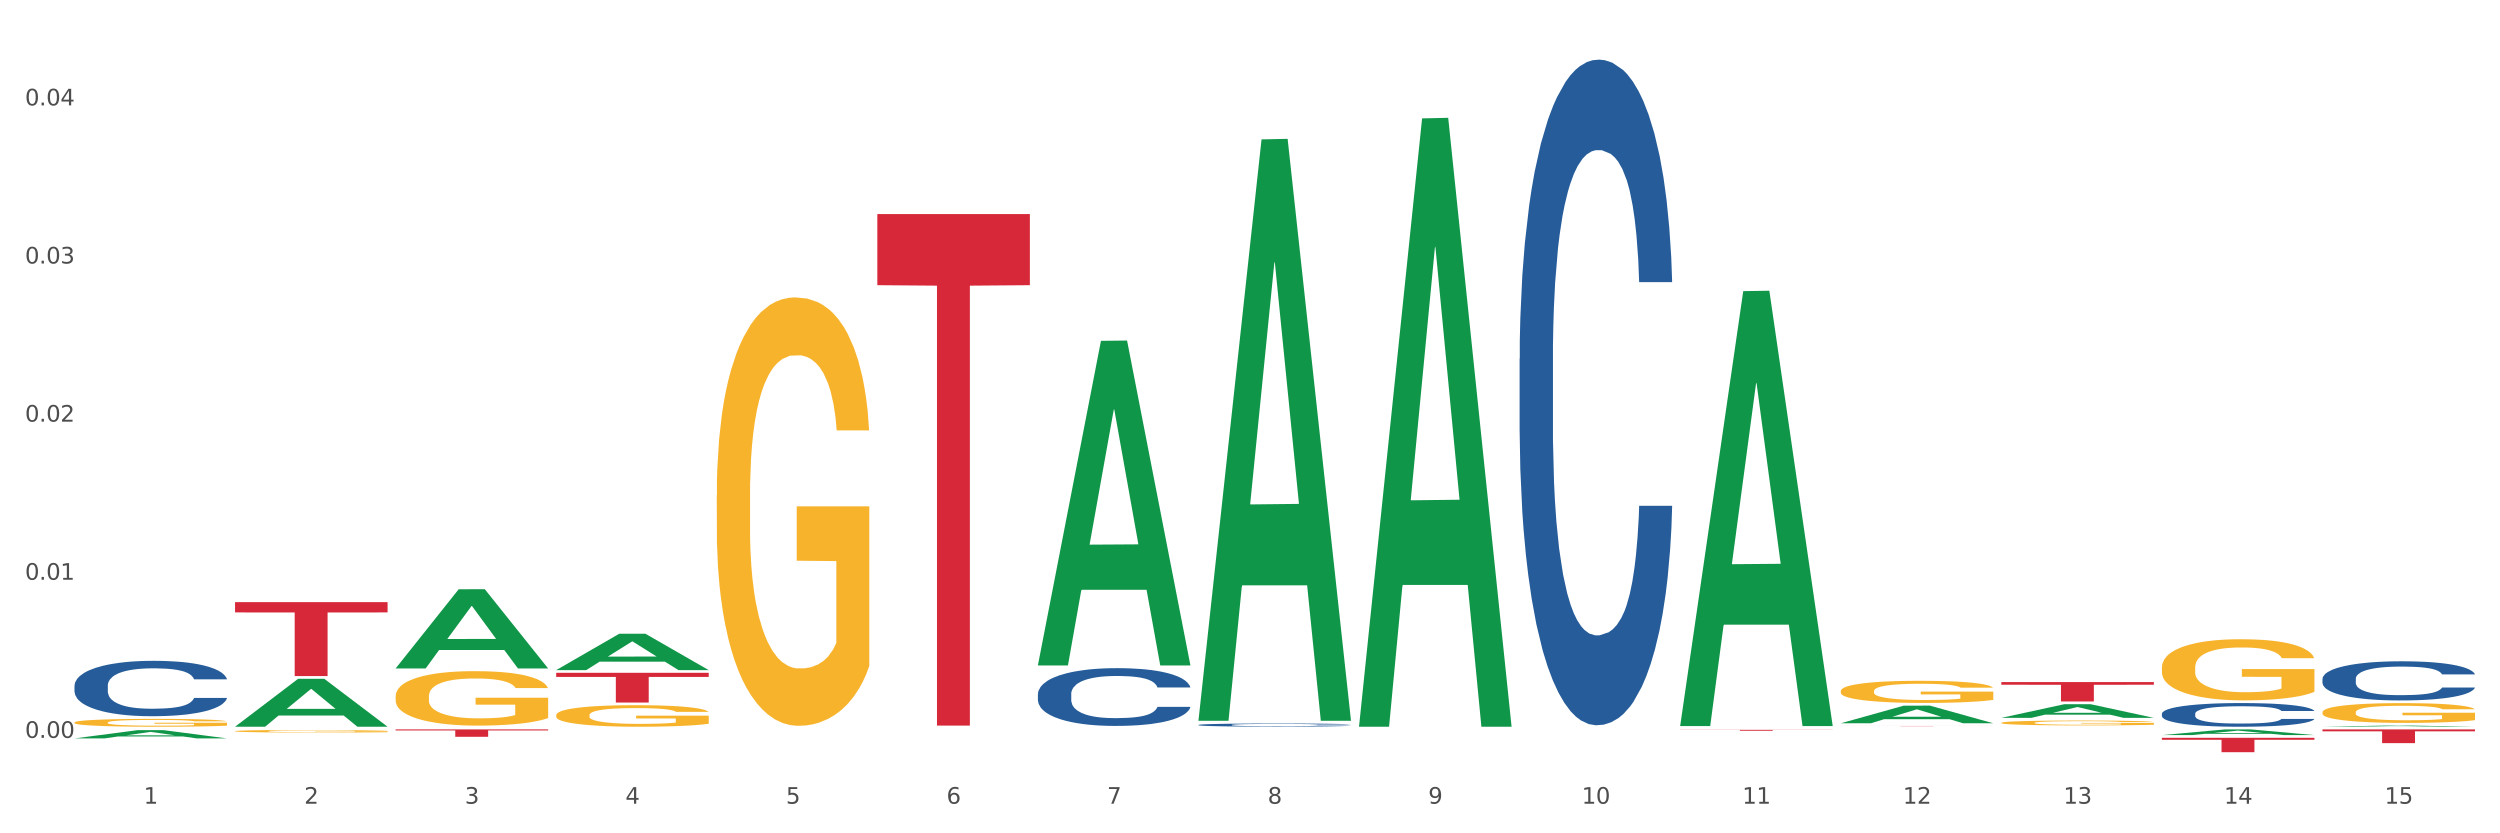
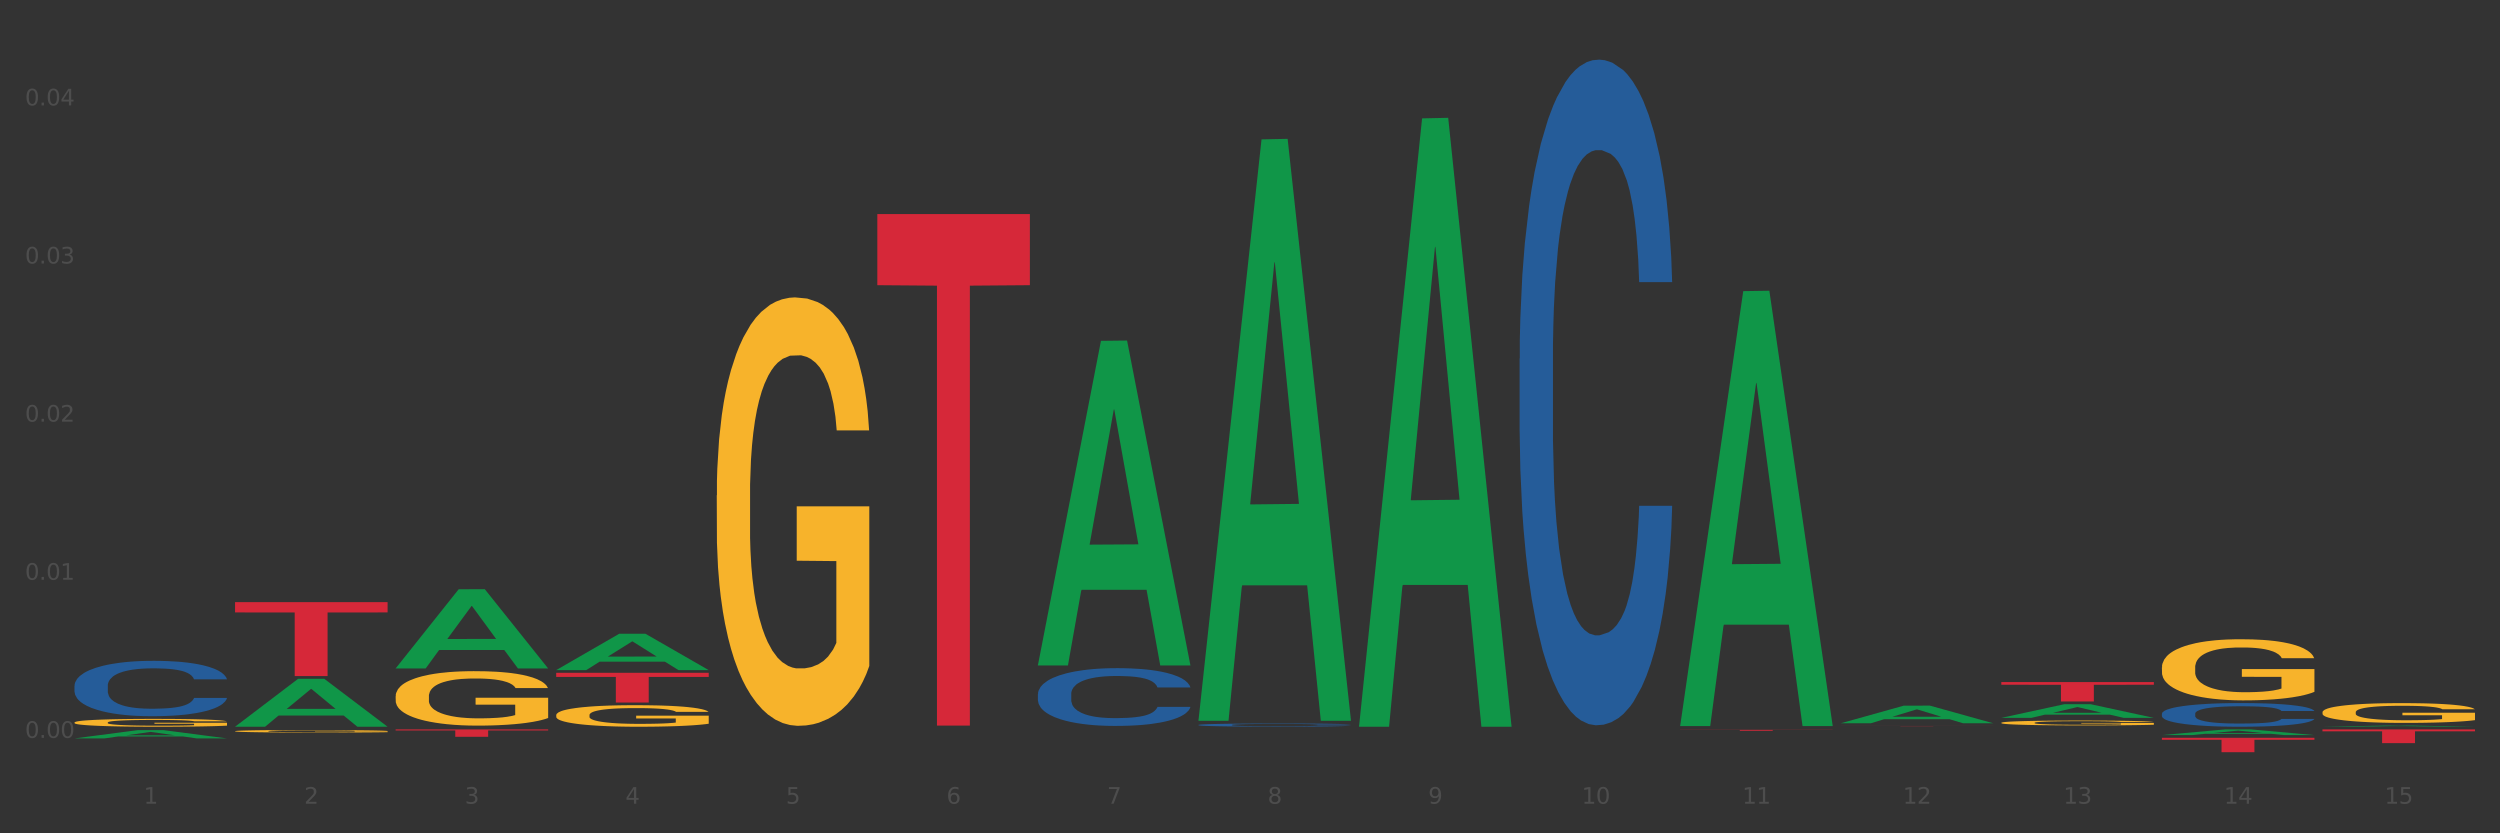
<svg xmlns="http://www.w3.org/2000/svg" xmlns:xlink="http://www.w3.org/1999/xlink" width="1080pt" height="360pt" viewBox="0 0 1080 360" version="1.1">
  <rect x="0" y="0" width="1080" height="360" fill="#333333" stroke="none" />
  <defs>
    <style type="text/css">*{stroke-linejoin: round; stroke-linecap: butt}</style>
  </defs>
  <g id="figure_1">
    <g id="patch_1">
-       <path d="M 0 360  L 1080 360  L 1080 0  L 0 0  z " style="fill: #ffffff; stroke: #ffffff; stroke-linejoin: miter" />
-     </g>
+       </g>
    <g id="axes_1">
      <g id="matplotlib.axis_1">
        <g id="xtick_1">
          <g id="text_1">
            <g style="fill: #4d4d4d" transform="translate(62.07 347.204) scale(0.096 -0.096)">
              <defs>
                <path id="DejaVuSans-31" d="M 794 531  L 1825 531  L 1825 4091  L 703 3866  L 703 4441  L 1819 4666  L 2450 4666  L 2450 531  L 3481 531  L 3481 0  L 794 0  L 794 531  z " transform="scale(0.016)" />
              </defs>
              <use xlink:href="#DejaVuSans-31" />
            </g>
          </g>
        </g>
        <g id="xtick_2">
          <g id="text_2">
            <g style="fill: #4d4d4d" transform="translate(131.436 347.204) scale(0.096 -0.096)">
              <defs>
-                 <path id="DejaVuSans-32" d="M 1228 531  L 3431 531  L 3431 0  L 469 0  L 469 531  Q 828 903 1448 1529  Q 2069 2156 2228 2338  Q 2531 2678 2651 2914  Q 2772 3150 2772 3378  Q 2772 3750 2511 3984  Q 2250 4219 1831 4219  Q 1534 4219 1204 4116  Q 875 4013 500 3803  L 500 4441  Q 881 4594 1212 4672  Q 1544 4750 1819 4750  Q 2544 4750 2975 4387  Q 3406 4025 3406 3419  Q 3406 3131 3298 2873  Q 3191 2616 2906 2266  Q 2828 2175 2409 1742  Q 1991 1309 1228 531  z " transform="scale(0.016)" />
+                 <path id="DejaVuSans-32" d="M 1228 531  L 3431 531  L 3431 0  L 469 0  L 469 531  Q 828 903 1448 1529  Q 2069 2156 2228 2338  Q 2531 2678 2651 2914  Q 2772 3750 2511 3984  Q 2250 4219 1831 4219  Q 1534 4219 1204 4116  Q 875 4013 500 3803  L 500 4441  Q 881 4594 1212 4672  Q 1544 4750 1819 4750  Q 2544 4750 2975 4387  Q 3406 4025 3406 3419  Q 3406 3131 3298 2873  Q 3191 2616 2906 2266  Q 2828 2175 2409 1742  Q 1991 1309 1228 531  z " transform="scale(0.016)" />
              </defs>
              <use xlink:href="#DejaVuSans-32" />
            </g>
          </g>
        </g>
        <g id="xtick_3">
          <g id="text_3">
            <g style="fill: #4d4d4d" transform="translate(200.802 347.204) scale(0.096 -0.096)">
              <defs>
                <path id="DejaVuSans-33" d="M 2597 2516  Q 3050 2419 3304 2112  Q 3559 1806 3559 1356  Q 3559 666 3084 287  Q 2609 -91 1734 -91  Q 1441 -91 1130 -33  Q 819 25 488 141  L 488 750  Q 750 597 1062 519  Q 1375 441 1716 441  Q 2309 441 2620 675  Q 2931 909 2931 1356  Q 2931 1769 2642 2001  Q 2353 2234 1838 2234  L 1294 2234  L 1294 2753  L 1863 2753  Q 2328 2753 2575 2939  Q 2822 3125 2822 3475  Q 2822 3834 2567 4026  Q 2313 4219 1838 4219  Q 1578 4219 1281 4162  Q 984 4106 628 3988  L 628 4550  Q 988 4650 1302 4700  Q 1616 4750 1894 4750  Q 2613 4750 3031 4423  Q 3450 4097 3450 3541  Q 3450 3153 3228 2886  Q 3006 2619 2597 2516  z " transform="scale(0.016)" />
              </defs>
              <use xlink:href="#DejaVuSans-33" />
            </g>
          </g>
        </g>
        <g id="xtick_4">
          <g id="text_4">
            <g style="fill: #4d4d4d" transform="translate(270.169 347.204) scale(0.096 -0.096)">
              <defs>
                <path id="DejaVuSans-34" d="M 2419 4116  L 825 1625  L 2419 1625  L 2419 4116  z M 2253 4666  L 3047 4666  L 3047 1625  L 3713 1625  L 3713 1100  L 3047 1100  L 3047 0  L 2419 0  L 2419 1100  L 313 1100  L 313 1709  L 2253 4666  z " transform="scale(0.016)" />
              </defs>
              <use xlink:href="#DejaVuSans-34" />
            </g>
          </g>
        </g>
        <g id="xtick_5">
          <g id="text_5">
            <g style="fill: #4d4d4d" transform="translate(339.535 347.204) scale(0.096 -0.096)">
              <defs>
                <path id="DejaVuSans-35" d="M 691 4666  L 3169 4666  L 3169 4134  L 1269 4134  L 1269 2991  Q 1406 3038 1543 3061  Q 1681 3084 1819 3084  Q 2600 3084 3056 2656  Q 3513 2228 3513 1497  Q 3513 744 3044 326  Q 2575 -91 1722 -91  Q 1428 -91 1123 -41  Q 819 9 494 109  L 494 744  Q 775 591 1075 516  Q 1375 441 1709 441  Q 2250 441 2565 725  Q 2881 1009 2881 1497  Q 2881 1984 2565 2268  Q 2250 2553 1709 2553  Q 1456 2553 1204 2497  Q 953 2441 691 2322  L 691 4666  z " transform="scale(0.016)" />
              </defs>
              <use xlink:href="#DejaVuSans-35" />
            </g>
          </g>
        </g>
        <g id="xtick_6">
          <g id="text_6">
            <g style="fill: #4d4d4d" transform="translate(408.901 347.204) scale(0.096 -0.096)">
              <defs>
                <path id="DejaVuSans-36" d="M 2113 2584  Q 1688 2584 1439 2293  Q 1191 2003 1191 1497  Q 1191 994 1439 701  Q 1688 409 2113 409  Q 2538 409 2786 701  Q 3034 994 3034 1497  Q 3034 2003 2786 2293  Q 2538 2584 2113 2584  z M 3366 4563  L 3366 3988  Q 3128 4100 2886 4159  Q 2644 4219 2406 4219  Q 1781 4219 1451 3797  Q 1122 3375 1075 2522  Q 1259 2794 1537 2939  Q 1816 3084 2150 3084  Q 2853 3084 3261 2657  Q 3669 2231 3669 1497  Q 3669 778 3244 343  Q 2819 -91 2113 -91  Q 1303 -91 875 529  Q 447 1150 447 2328  Q 447 3434 972 4092  Q 1497 4750 2381 4750  Q 2619 4750 2861 4703  Q 3103 4656 3366 4563  z " transform="scale(0.016)" />
              </defs>
              <use xlink:href="#DejaVuSans-36" />
            </g>
          </g>
        </g>
        <g id="xtick_7">
          <g id="text_7">
            <g style="fill: #4d4d4d" transform="translate(478.267 347.204) scale(0.096 -0.096)">
              <defs>
                <path id="DejaVuSans-37" d="M 525 4666  L 3525 4666  L 3525 4397  L 1831 0  L 1172 0  L 2766 4134  L 525 4134  L 525 4666  z " transform="scale(0.016)" />
              </defs>
              <use xlink:href="#DejaVuSans-37" />
            </g>
          </g>
        </g>
        <g id="xtick_8">
          <g id="text_8">
            <g style="fill: #4d4d4d" transform="translate(547.634 347.204) scale(0.096 -0.096)">
              <defs>
                <path id="DejaVuSans-38" d="M 2034 2216  Q 1584 2216 1326 1975  Q 1069 1734 1069 1313  Q 1069 891 1326 650  Q 1584 409 2034 409  Q 2484 409 2743 651  Q 3003 894 3003 1313  Q 3003 1734 2745 1975  Q 2488 2216 2034 2216  z M 1403 2484  Q 997 2584 770 2862  Q 544 3141 544 3541  Q 544 4100 942 4425  Q 1341 4750 2034 4750  Q 2731 4750 3128 4425  Q 3525 4100 3525 3541  Q 3525 3141 3298 2862  Q 3072 2584 2669 2484  Q 3125 2378 3379 2068  Q 3634 1759 3634 1313  Q 3634 634 3220 271  Q 2806 -91 2034 -91  Q 1263 -91 848 271  Q 434 634 434 1313  Q 434 1759 690 2068  Q 947 2378 1403 2484  z M 1172 3481  Q 1172 3119 1398 2916  Q 1625 2713 2034 2713  Q 2441 2713 2670 2916  Q 2900 3119 2900 3481  Q 2900 3844 2670 4047  Q 2441 4250 2034 4250  Q 1625 4250 1398 4047  Q 1172 3844 1172 3481  z " transform="scale(0.016)" />
              </defs>
              <use xlink:href="#DejaVuSans-38" />
            </g>
          </g>
        </g>
        <g id="xtick_9">
          <g id="text_9">
            <g style="fill: #4d4d4d" transform="translate(617 347.204) scale(0.096 -0.096)">
              <defs>
                <path id="DejaVuSans-39" d="M 703 97  L 703 672  Q 941 559 1184 500  Q 1428 441 1663 441  Q 2288 441 2617 861  Q 2947 1281 2994 2138  Q 2813 1869 2534 1725  Q 2256 1581 1919 1581  Q 1219 1581 811 2004  Q 403 2428 403 3163  Q 403 3881 828 4315  Q 1253 4750 1959 4750  Q 2769 4750 3195 4129  Q 3622 3509 3622 2328  Q 3622 1225 3098 567  Q 2575 -91 1691 -91  Q 1453 -91 1209 -44  Q 966 3 703 97  z M 1959 2075  Q 2384 2075 2632 2365  Q 2881 2656 2881 3163  Q 2881 3666 2632 3958  Q 2384 4250 1959 4250  Q 1534 4250 1286 3958  Q 1038 3666 1038 3163  Q 1038 2656 1286 2365  Q 1534 2075 1959 2075  z " transform="scale(0.016)" />
              </defs>
              <use xlink:href="#DejaVuSans-39" />
            </g>
          </g>
        </g>
        <g id="xtick_10">
          <g id="text_10">
            <g style="fill: #4d4d4d" transform="translate(683.312 347.204) scale(0.096 -0.096)">
              <defs>
                <path id="DejaVuSans-30" d="M 2034 4250  Q 1547 4250 1301 3770  Q 1056 3291 1056 2328  Q 1056 1369 1301 889  Q 1547 409 2034 409  Q 2525 409 2770 889  Q 3016 1369 3016 2328  Q 3016 3291 2770 3770  Q 2525 4250 2034 4250  z M 2034 4750  Q 2819 4750 3233 4129  Q 3647 3509 3647 2328  Q 3647 1150 3233 529  Q 2819 -91 2034 -91  Q 1250 -91 836 529  Q 422 1150 422 2328  Q 422 3509 836 4129  Q 1250 4750 2034 4750  z " transform="scale(0.016)" />
              </defs>
              <use xlink:href="#DejaVuSans-31" />
              <use xlink:href="#DejaVuSans-30" transform="translate(63.623 0)" />
            </g>
          </g>
        </g>
        <g id="xtick_11">
          <g id="text_11">
            <g style="fill: #4d4d4d" transform="translate(752.678 347.204) scale(0.096 -0.096)">
              <use xlink:href="#DejaVuSans-31" />
              <use xlink:href="#DejaVuSans-31" transform="translate(63.623 0)" />
            </g>
          </g>
        </g>
        <g id="xtick_12">
          <g id="text_12">
            <g style="fill: #4d4d4d" transform="translate(822.044 347.204) scale(0.096 -0.096)">
              <use xlink:href="#DejaVuSans-31" />
              <use xlink:href="#DejaVuSans-32" transform="translate(63.623 0)" />
            </g>
          </g>
        </g>
        <g id="xtick_13">
          <g id="text_13">
            <g style="fill: #4d4d4d" transform="translate(891.411 347.204) scale(0.096 -0.096)">
              <use xlink:href="#DejaVuSans-31" />
              <use xlink:href="#DejaVuSans-33" transform="translate(63.623 0)" />
            </g>
          </g>
        </g>
        <g id="xtick_14">
          <g id="text_14">
            <g style="fill: #4d4d4d" transform="translate(960.777 347.204) scale(0.096 -0.096)">
              <use xlink:href="#DejaVuSans-31" />
              <use xlink:href="#DejaVuSans-34" transform="translate(63.623 0)" />
            </g>
          </g>
        </g>
        <g id="xtick_15">
          <g id="text_15">
            <g style="fill: #4d4d4d" transform="translate(1030.143 347.204) scale(0.096 -0.096)">
              <use xlink:href="#DejaVuSans-31" />
              <use xlink:href="#DejaVuSans-35" transform="translate(63.623 0)" />
            </g>
          </g>
        </g>
        <g id="xtick_16" />
        <g id="xtick_17" />
        <g id="xtick_18" />
        <g id="xtick_19" />
        <g id="xtick_20" />
        <g id="xtick_21" />
        <g id="xtick_22" />
        <g id="xtick_23" />
        <g id="xtick_24" />
        <g id="xtick_25" />
        <g id="xtick_26" />
        <g id="xtick_27" />
        <g id="xtick_28" />
        <g id="xtick_29" />
      </g>
      <g id="matplotlib.axis_2">
        <g id="ytick_1">
          <g id="text_16">
            <g style="fill: #4d4d4d" transform="translate(10.8 318.756) scale(0.096 -0.096)">
              <defs>
                <path id="DejaVuSans-2e" d="M 684 794  L 1344 794  L 1344 0  L 684 0  L 684 794  z " transform="scale(0.016)" />
              </defs>
              <use xlink:href="#DejaVuSans-30" />
              <use xlink:href="#DejaVuSans-2e" transform="translate(63.623 0)" />
              <use xlink:href="#DejaVuSans-30" transform="translate(95.41 0)" />
              <use xlink:href="#DejaVuSans-30" transform="translate(159.033 0)" />
            </g>
          </g>
        </g>
        <g id="ytick_2">
          <g id="text_17">
            <g style="fill: #4d4d4d" transform="translate(10.8 250.452) scale(0.096 -0.096)">
              <use xlink:href="#DejaVuSans-30" />
              <use xlink:href="#DejaVuSans-2e" transform="translate(63.623 0)" />
              <use xlink:href="#DejaVuSans-30" transform="translate(95.41 0)" />
              <use xlink:href="#DejaVuSans-31" transform="translate(159.033 0)" />
            </g>
          </g>
        </g>
        <g id="ytick_3">
          <g id="text_18">
            <g style="fill: #4d4d4d" transform="translate(10.8 182.148) scale(0.096 -0.096)">
              <use xlink:href="#DejaVuSans-30" />
              <use xlink:href="#DejaVuSans-2e" transform="translate(63.623 0)" />
              <use xlink:href="#DejaVuSans-30" transform="translate(95.41 0)" />
              <use xlink:href="#DejaVuSans-32" transform="translate(159.033 0)" />
            </g>
          </g>
        </g>
        <g id="ytick_4">
          <g id="text_19">
            <g style="fill: #4d4d4d" transform="translate(10.8 113.844) scale(0.096 -0.096)">
              <use xlink:href="#DejaVuSans-30" />
              <use xlink:href="#DejaVuSans-2e" transform="translate(63.623 0)" />
              <use xlink:href="#DejaVuSans-30" transform="translate(95.41 0)" />
              <use xlink:href="#DejaVuSans-33" transform="translate(159.033 0)" />
            </g>
          </g>
        </g>
        <g id="ytick_5">
          <g id="text_20">
            <g style="fill: #4d4d4d" transform="translate(10.8 45.54) scale(0.096 -0.096)">
              <use xlink:href="#DejaVuSans-30" />
              <use xlink:href="#DejaVuSans-2e" transform="translate(63.623 0)" />
              <use xlink:href="#DejaVuSans-30" transform="translate(95.41 0)" />
              <use xlink:href="#DejaVuSans-34" transform="translate(159.033 0)" />
            </g>
          </g>
        </g>
        <g id="ytick_6" />
        <g id="ytick_7" />
        <g id="ytick_8" />
        <g id="ytick_9" />
      </g>
      <g id="PolyCollection_1">
        <path d="M 448.372 287.22  L 448.44 287.088  L 475.615 147.242  L 486.892 147.111  L 514.27 287.483  L 501.227 287.483  L 495.316 254.796  L 467.259 254.796  L 467.055 255.323  L 461.348 287.483  L 448.372 287.483  L 448.372 287.22  L 470.791 235.288  L 491.783 235.157  L 481.389 177.03  L 481.253 176.767  L 481.117 177.162  L 470.723 235.157  L 470.791 235.288  L 448.372 287.22  z " clip-path="url(#pa850f4b4b7)" style="fill: #109648" />
        <path d="M 517.739 310.924  L 517.806 310.688  L 544.981 60.214  L 556.258 59.978  L 583.636 311.396  L 570.593 311.396  L 564.682 252.85  L 536.625 252.85  L 536.421 253.794  L 530.714 311.396  L 517.739 311.396  L 517.739 310.924  L 540.157 217.911  L 561.15 217.675  L 550.755 113.567  L 550.62 113.095  L 550.484 113.803  L 540.089 217.675  L 540.157 217.911  L 517.739 310.924  z " clip-path="url(#pa850f4b4b7)" style="fill: #109648" />
        <path d="M 587.105 313.442  L 587.173 313.195  L 614.347 51.142  L 625.624 50.895  L 653.003 313.936  L 639.959 313.936  L 634.049 252.683  L 605.991 252.683  L 605.787 253.671  L 600.081 313.936  L 587.105 313.936  L 587.105 313.442  L 609.524 216.129  L 630.516 215.882  L 620.122 106.961  L 619.986 106.467  L 619.85 107.208  L 609.456 215.882  L 609.524 216.129  L 587.105 313.442  z " clip-path="url(#pa850f4b4b7)" style="fill: #109648" />
-         <path d="M 1003.302 293.276  L 1003.38 293.261  L 1003.38 292.828  L 1003.614 292.241  L 1004.47 291.16  L 1005.561 290.341  L 1007.43 289.383  L 1008.443 288.982  L 1009.767 288.534  L 1012.494 287.808  L 1015.609 287.19  L 1017.79 286.85  L 1019.426 286.633  L 1023.087 286.247  L 1025.19 286.077  L 1027.371 285.938  L 1029.241 285.846  L 1032.356 285.738  L 1034.849 285.691  L 1037.731 285.676  L 1040.146 285.691  L 1043.339 285.753  L 1048.013 285.938  L 1049.805 286.046  L 1052.219 286.232  L 1054.712 286.479  L 1056.737 286.726  L 1059.074 287.081  L 1061.489 287.545  L 1063.825 288.132  L 1065.461 288.673  L 1066.785 289.244  L 1067.954 289.939  L 1068.811 290.696  L 1069.2 291.33  L 1054.945 291.33  L 1054.556 290.758  L 1053.777 290.14  L 1052.998 289.723  L 1052.141 289.383  L 1050.817 288.997  L 1049.649 288.75  L 1047.701 288.456  L 1045.91 288.271  L 1044.43 288.163  L 1042.638 288.07  L 1038.822 287.977  L 1036.095 287.977  L 1034.382 288.008  L 1032.278 288.086  L 1030.487 288.194  L 1028.384 288.379  L 1026.748 288.58  L 1025.112 288.843  L 1024.178 289.028  L 1022.775 289.368  L 1021.841 289.646  L 1020.594 290.125  L 1019.893 290.465  L 1018.647 291.345  L 1018.102 291.994  L 1017.868 292.442  L 1017.712 292.936  L 1017.712 295.346  L 1018.18 296.427  L 1018.569 296.891  L 1019.192 297.416  L 1020.361 298.096  L 1022.074 298.76  L 1023.866 299.239  L 1025.346 299.532  L 1026.748 299.749  L 1028.15 299.919  L 1029.864 300.073  L 1031.266 300.166  L 1033.369 300.258  L 1035.862 300.305  L 1037.809 300.305  L 1041.781 300.228  L 1043.573 300.15  L 1045.287 300.042  L 1047.156 299.872  L 1048.636 299.687  L 1049.493 299.548  L 1050.895 299.254  L 1051.986 298.945  L 1052.92 298.59  L 1053.543 298.281  L 1054.244 297.818  L 1054.79 297.292  L 1054.945 297.014  L 1069.2 297.014  L 1068.888 297.571  L 1068.343 298.111  L 1067.253 298.837  L 1066.396 299.254  L 1065.072 299.764  L 1063.67 300.197  L 1061.722 300.676  L 1059.931 301.031  L 1058.061 301.34  L 1056.036 301.618  L 1052.375 302.004  L 1051.051 302.112  L 1048.247 302.298  L 1046.066 302.406  L 1042.872 302.514  L 1039.6 302.576  L 1036.173 302.591  L 1033.135 302.56  L 1029.786 302.468  L 1027.683 302.375  L 1025.346 302.236  L 1022.62 302.02  L 1020.049 301.757  L 1017.634 301.448  L 1015.376 301.093  L 1013.272 300.691  L 1010.546 300.027  L 1008.521 299.378  L 1007.041 298.775  L 1006.028 298.266  L 1005.016 297.617  L 1004.47 297.169  L 1003.614 296.088  L 1003.302 295.083  L 1003.302 293.276  z " clip-path="url(#pa850f4b4b7)" style="fill: #255c99" />
        <path d="M 32.175 296.225  L 32.253 296.203  L 32.253 295.591  L 32.487 294.761  L 33.343 293.232  L 34.434 292.074  L 36.303 290.719  L 37.316 290.151  L 38.64 289.517  L 41.366 288.49  L 44.482 287.616  L 46.663 287.135  L 48.299 286.83  L 51.96 286.283  L 54.063 286.043  L 56.244 285.846  L 58.114 285.715  L 61.229 285.562  L 63.722 285.497  L 66.604 285.475  L 69.019 285.497  L 72.212 285.584  L 76.886 285.846  L 78.677 285.999  L 81.092 286.261  L 83.585 286.611  L 85.61 286.961  L 87.947 287.463  L 90.361 288.119  L 92.698 288.949  L 94.334 289.714  L 95.658 290.522  L 96.827 291.505  L 97.683 292.576  L 98.073 293.472  L 83.818 293.472  L 83.429 292.663  L 82.65 291.789  L 81.871 291.2  L 81.014 290.719  L 79.69 290.173  L 78.522 289.823  L 76.574 289.408  L 74.783 289.146  L 73.303 288.993  L 71.511 288.862  L 67.694 288.731  L 64.968 288.731  L 63.255 288.774  L 61.151 288.883  L 59.36 289.036  L 57.257 289.299  L 55.621 289.583  L 53.985 289.954  L 53.05 290.216  L 51.648 290.697  L 50.714 291.09  L 49.467 291.768  L 48.766 292.248  L 47.52 293.494  L 46.975 294.411  L 46.741 295.045  L 46.585 295.744  L 46.585 299.153  L 47.053 300.682  L 47.442 301.338  L 48.065 302.081  L 49.234 303.042  L 50.947 303.982  L 52.739 304.659  L 54.219 305.074  L 55.621 305.38  L 57.023 305.62  L 58.737 305.839  L 60.139 305.97  L 62.242 306.101  L 64.734 306.167  L 66.682 306.167  L 70.654 306.057  L 72.446 305.948  L 74.16 305.795  L 76.029 305.555  L 77.509 305.293  L 78.366 305.096  L 79.768 304.681  L 80.858 304.244  L 81.793 303.741  L 82.416 303.304  L 83.117 302.649  L 83.663 301.906  L 83.818 301.513  L 98.073 301.513  L 97.761 302.299  L 97.216 303.064  L 96.126 304.091  L 95.269 304.681  L 93.945 305.402  L 92.542 306.014  L 90.595 306.691  L 88.804 307.194  L 86.934 307.631  L 84.909 308.024  L 81.248 308.57  L 79.924 308.723  L 77.12 308.985  L 74.939 309.138  L 71.745 309.291  L 68.473 309.379  L 65.046 309.4  L 62.008 309.357  L 58.659 309.226  L 56.556 309.095  L 54.219 308.898  L 51.493 308.592  L 48.922 308.221  L 46.507 307.784  L 44.248 307.281  L 42.145 306.713  L 39.419 305.773  L 37.394 304.856  L 35.914 304.004  L 34.901 303.282  L 33.889 302.365  L 33.343 301.731  L 32.487 300.202  L 32.175 298.781  L 32.175 296.225  z " clip-path="url(#pa850f4b4b7)" style="fill: #255c99" />
        <path d="M 101.541 315.861  L 101.619 315.86  L 101.619 315.823  L 101.775 315.791  L 102.553 315.715  L 103.72 315.652  L 104.575 315.619  L 105.431 315.591  L 106.443 315.564  L 107.688 315.535  L 109.944 315.494  L 111.344 315.472  L 113.056 315.45  L 116.168 315.417  L 118.424 315.399  L 120.758 315.384  L 124.57 315.366  L 127.06 315.357  L 129.705 315.351  L 132.895 315.347  L 135.307 315.346  L 140.598 315.349  L 145.11 315.359  L 147.289 315.366  L 150.089 315.378  L 151.568 315.386  L 153.979 315.402  L 156.469 315.424  L 158.181 315.442  L 160.748 315.476  L 162.693 315.511  L 164.483 315.554  L 165.416 315.583  L 166.117 315.611  L 166.739 315.642  L 167.361 315.692  L 153.357 315.692  L 152.812 315.656  L 151.957 315.623  L 150.712 315.59  L 149.623 315.57  L 147.755 315.544  L 146.044 315.528  L 144.254 315.516  L 142.076 315.506  L 140.364 315.501  L 137.952 315.497  L 133.206 315.498  L 130.017 315.506  L 127.838 315.516  L 126.438 315.525  L 125.193 315.535  L 123.792 315.55  L 122.159 315.571  L 120.992 315.59  L 119.825 315.615  L 118.891 315.639  L 118.035 315.667  L 117.335 315.698  L 116.79 315.729  L 116.324 315.768  L 115.935 315.832  L 115.935 315.971  L 116.09 316.003  L 116.479 316.045  L 116.946 316.076  L 117.724 316.114  L 118.424 316.139  L 119.747 316.176  L 121.225 316.206  L 122.392 316.225  L 123.559 316.242  L 125.582 316.264  L 127.838 316.282  L 129.783 316.294  L 132.428 316.304  L 134.218 316.308  L 135.774 316.31  L 139.586 316.31  L 142.309 316.307  L 145.343 316.3  L 147.678 316.29  L 149.623 316.279  L 151.801 316.261  L 153.201 316.244  L 153.201 316.031  L 136.085 316.03  L 136.085 315.889  L 167.439 315.889  L 167.439 316.304  L 166.117 316.325  L 164.638 316.344  L 163.082 316.362  L 160.748 316.383  L 157.947 316.403  L 155.458 316.417  L 152.812 316.43  L 149.7 316.441  L 145.655 316.451  L 143.165 316.455  L 140.053 316.458  L 136.396 316.459  L 133.206 316.457  L 130.094 316.452  L 126.827 316.443  L 123.637 316.43  L 121.225 316.416  L 118.813 316.4  L 116.246 316.379  L 114.223 316.359  L 112.667 316.34  L 110.955 316.317  L 109.088 316.286  L 107.688 316.259  L 106.443 316.23  L 105.12 316.194  L 104.186 316.162  L 103.253 316.123  L 102.708 316.093  L 102.086 316.048  L 101.619 315.984  L 101.541 315.861  z " clip-path="url(#pa850f4b4b7)" style="fill: #f7b32b" />
        <path d="M 32.175 312.126  L 32.253 312.123  L 32.253 312.011  L 32.408 311.915  L 33.186 311.683  L 34.353 311.491  L 35.209 311.388  L 36.065 311.305  L 37.076 311.221  L 38.321 311.134  L 40.578 311.007  L 41.978 310.942  L 43.69 310.874  L 46.802 310.775  L 49.058 310.719  L 51.392 310.672  L 55.204 310.617  L 57.694 310.592  L 60.339 310.573  L 63.529 310.561  L 65.941 310.558  L 71.231 310.567  L 75.744 310.595  L 77.922 310.617  L 80.723 310.654  L 82.201 310.679  L 84.613 310.728  L 87.103 310.793  L 88.815 310.849  L 91.382 310.954  L 93.327 311.06  L 95.116 311.19  L 96.05 311.28  L 96.75 311.364  L 97.373 311.46  L 97.995 311.611  L 83.991 311.611  L 83.446 311.503  L 82.59 311.401  L 81.346 311.302  L 80.256 311.24  L 78.389 311.162  L 76.677 311.113  L 74.888 311.075  L 72.71 311.044  L 70.998 311.029  L 68.586 311.016  L 63.84 311.02  L 60.65 311.044  L 58.472 311.075  L 57.071 311.103  L 55.827 311.134  L 54.426 311.178  L 52.792 311.243  L 51.625 311.302  L 50.458 311.376  L 49.525 311.45  L 48.669 311.537  L 47.969 311.63  L 47.424 311.726  L 46.957 311.844  L 46.568 312.039  L 46.568 312.464  L 46.724 312.56  L 47.113 312.687  L 47.58 312.783  L 48.358 312.897  L 49.058 312.975  L 50.381 313.087  L 51.859 313.179  L 53.026 313.238  L 54.193 313.288  L 56.216 313.356  L 58.472 313.412  L 60.417 313.446  L 63.062 313.477  L 64.852 313.489  L 66.408 313.496  L 70.22 313.496  L 72.943 313.486  L 75.977 313.465  L 78.311 313.437  L 80.256 313.403  L 82.435 313.347  L 83.835 313.294  L 83.835 312.646  L 66.719 312.643  L 66.719 312.213  L 98.073 312.213  L 98.073 313.477  L 96.75 313.542  L 95.272 313.601  L 93.716 313.654  L 91.382 313.719  L 88.581 313.781  L 86.091 313.824  L 83.446 313.861  L 80.334 313.895  L 76.288 313.926  L 73.799 313.939  L 70.687 313.948  L 67.03 313.951  L 63.84 313.945  L 60.728 313.929  L 57.461 313.902  L 54.271 313.861  L 51.859 313.821  L 49.447 313.771  L 46.879 313.706  L 44.857 313.644  L 43.301 313.589  L 41.589 313.517  L 39.722 313.424  L 38.321 313.341  L 37.076 313.254  L 35.754 313.142  L 34.82 313.046  L 33.887 312.925  L 33.342 312.836  L 32.72 312.696  L 32.253 312.501  L 32.175 312.126  z " clip-path="url(#pa850f4b4b7)" style="fill: #f7b32b" />
        <path d="M 725.837 315.282  L 791.735 315.282  L 791.735 315.338  L 765.813 315.338  L 765.813 315.684  L 751.603 315.684  L 751.603 315.338  L 725.837 315.338  L 725.837 315.282  L 725.837 315.282  z " clip-path="url(#pa850f4b4b7)" style="fill: #d62839" />
        <path d="M 379.006 92.491  L 444.904 92.491  L 444.904 123.199  L 418.982 123.406  L 418.982 313.461  L 404.772 313.461  L 404.772 123.406  L 379.006 123.199  L 379.006 92.699  L 379.006 92.491  z " clip-path="url(#pa850f4b4b7)" style="fill: #d62839" />
        <path d="M 240.274 290.651  L 306.172 290.651  L 306.172 292.435  L 280.25 292.447  L 280.25 303.486  L 266.039 303.486  L 266.039 292.447  L 240.274 292.435  L 240.274 290.663  L 240.274 290.651  z " clip-path="url(#pa850f4b4b7)" style="fill: #d62839" />
        <path d="M 170.907 315.109  L 236.805 315.109  L 236.805 315.553  L 210.883 315.556  L 210.883 318.307  L 196.673 318.307  L 196.673 315.556  L 170.907 315.553  L 170.907 315.112  L 170.907 315.109  z " clip-path="url(#pa850f4b4b7)" style="fill: #d62839" />
        <path d="M 101.541 260.127  L 167.439 260.127  L 167.439 264.566  L 141.517 264.596  L 141.517 292.069  L 127.307 292.069  L 127.307 264.596  L 101.541 264.566  L 101.541 260.157  L 101.541 260.127  z " clip-path="url(#pa850f4b4b7)" style="fill: #d62839" />
        <path d="M 933.936 308.318  L 934.014 308.308  L 934.014 308.047  L 934.247 307.692  L 935.104 307.038  L 936.195 306.543  L 938.064 305.963  L 939.077 305.72  L 940.401 305.45  L 943.127 305.01  L 946.243 304.637  L 948.424 304.431  L 950.06 304.3  L 953.721 304.067  L 955.824 303.964  L 958.005 303.88  L 959.874 303.824  L 962.99 303.759  L 965.483 303.731  L 968.365 303.721  L 970.779 303.731  L 973.973 303.768  L 978.647 303.88  L 980.438 303.945  L 982.853 304.058  L 985.346 304.207  L 987.371 304.356  L 989.708 304.571  L 992.122 304.852  L 994.459 305.207  L 996.095 305.534  L 997.419 305.879  L 998.587 306.3  L 999.444 306.757  L 999.834 307.141  L 985.579 307.141  L 985.19 306.795  L 984.411 306.421  L 983.632 306.169  L 982.775 305.963  L 981.451 305.73  L 980.283 305.58  L 978.335 305.403  L 976.544 305.291  L 975.064 305.225  L 973.272 305.169  L 969.455 305.113  L 966.729 305.113  L 965.015 305.132  L 962.912 305.179  L 961.121 305.244  L 959.018 305.356  L 957.382 305.478  L 955.746 305.636  L 954.811 305.748  L 953.409 305.954  L 952.475 306.122  L 951.228 306.412  L 950.527 306.617  L 949.281 307.15  L 948.736 307.542  L 948.502 307.813  L 948.346 308.112  L 948.346 309.57  L 948.814 310.223  L 949.203 310.504  L 949.826 310.821  L 950.995 311.232  L 952.708 311.634  L 954.5 311.924  L 955.98 312.101  L 957.382 312.232  L 958.784 312.335  L 960.498 312.428  L 961.9 312.484  L 964.003 312.54  L 966.495 312.568  L 968.443 312.568  L 972.415 312.522  L 974.207 312.475  L 975.92 312.41  L 977.79 312.307  L 979.27 312.195  L 980.127 312.111  L 981.529 311.933  L 982.619 311.746  L 983.554 311.531  L 984.177 311.345  L 984.878 311.064  L 985.423 310.747  L 985.579 310.579  L 999.834 310.579  L 999.522 310.915  L 998.977 311.242  L 997.886 311.681  L 997.03 311.933  L 995.705 312.241  L 994.303 312.503  L 992.356 312.793  L 990.564 313.008  L 988.695 313.194  L 986.67 313.363  L 983.009 313.596  L 981.685 313.662  L 978.88 313.774  L 976.699 313.839  L 973.506 313.904  L 970.234 313.942  L 966.807 313.951  L 963.769 313.932  L 960.42 313.876  L 958.317 313.82  L 955.98 313.736  L 953.253 313.605  L 950.683 313.447  L 948.268 313.26  L 946.009 313.045  L 943.906 312.802  L 941.18 312.4  L 939.155 312.008  L 937.675 311.644  L 936.662 311.335  L 935.65 310.943  L 935.104 310.672  L 934.247 310.018  L 933.936 309.411  L 933.936 308.318  z " clip-path="url(#pa850f4b4b7)" style="fill: #255c99" />
        <path d="M 656.471 154.965  L 656.549 154.702  L 656.549 147.349  L 656.783 137.37  L 657.639 118.987  L 658.73 105.069  L 660.599 88.787  L 661.612 81.959  L 662.936 74.343  L 665.662 62  L 668.778 51.496  L 670.959 45.718  L 672.595 42.041  L 676.256 35.476  L 678.359 32.587  L 680.54 30.224  L 682.41 28.648  L 685.525 26.81  L 688.018 26.022  L 690.9 25.759  L 693.315 26.022  L 696.508 27.073  L 701.182 30.224  L 702.973 32.062  L 705.388 35.214  L 707.881 39.415  L 709.906 43.617  L 712.243 49.657  L 714.657 57.536  L 716.994 67.515  L 718.63 76.706  L 719.954 86.423  L 721.123 98.241  L 721.979 111.109  L 722.369 121.876  L 708.114 121.876  L 707.725 112.159  L 706.946 101.655  L 706.167 94.564  L 705.31 88.787  L 703.986 82.221  L 702.818 78.019  L 700.87 73.03  L 699.079 69.878  L 697.599 68.04  L 695.807 66.464  L 691.99 64.889  L 689.264 64.889  L 687.55 65.414  L 685.447 66.727  L 683.656 68.565  L 681.553 71.717  L 679.917 75.131  L 678.281 79.595  L 677.346 82.746  L 675.944 88.524  L 675.01 93.251  L 673.763 101.392  L 673.062 107.169  L 671.816 122.138  L 671.271 133.168  L 671.037 140.784  L 670.881 149.187  L 670.881 190.155  L 671.349 208.538  L 671.738 216.416  L 672.361 225.345  L 673.53 236.9  L 675.243 248.192  L 677.035 256.333  L 678.515 261.323  L 679.917 265  L 681.319 267.888  L 683.033 270.515  L 684.435 272.09  L 686.538 273.666  L 689.03 274.454  L 690.978 274.454  L 694.95 273.141  L 696.742 271.828  L 698.456 269.989  L 700.325 267.101  L 701.805 263.949  L 702.662 261.586  L 704.064 256.596  L 705.154 251.344  L 706.089 245.304  L 706.712 240.051  L 707.413 232.173  L 707.959 223.244  L 708.114 218.517  L 722.369 218.517  L 722.057 227.971  L 721.512 237.163  L 720.422 249.506  L 719.565 256.596  L 718.241 265.262  L 716.838 272.615  L 714.891 280.756  L 713.1 286.797  L 711.23 292.049  L 709.205 296.776  L 705.544 303.341  L 704.22 305.179  L 701.416 308.331  L 699.235 310.169  L 696.041 312.007  L 692.769 313.058  L 689.342 313.32  L 686.304 312.795  L 682.955 311.22  L 680.852 309.644  L 678.515 307.28  L 675.789 303.604  L 673.218 299.139  L 670.803 293.887  L 668.544 287.847  L 666.441 281.019  L 663.715 269.727  L 661.69 258.697  L 660.21 248.455  L 659.197 239.789  L 658.185 228.759  L 657.639 221.143  L 656.783 202.76  L 656.471 185.691  L 656.471 154.965  z " clip-path="url(#pa850f4b4b7)" style="fill: #255c99" />
        <path d="M 517.739 313.162  L 517.816 313.16  L 517.816 313.126  L 518.05 313.079  L 518.907 312.992  L 519.997 312.927  L 521.867 312.85  L 522.88 312.818  L 524.204 312.782  L 526.93 312.724  L 530.046 312.675  L 532.227 312.647  L 533.863 312.63  L 537.523 312.599  L 539.627 312.586  L 541.808 312.574  L 543.677 312.567  L 546.793 312.558  L 549.285 312.555  L 552.167 312.553  L 554.582 312.555  L 557.776 312.56  L 562.449 312.574  L 564.241 312.583  L 566.656 312.598  L 569.148 312.618  L 571.173 312.637  L 573.51 312.666  L 575.925 312.703  L 578.262 312.75  L 579.898 312.793  L 581.222 312.839  L 582.39 312.895  L 583.247 312.955  L 583.636 313.006  L 569.382 313.006  L 568.992 312.96  L 568.214 312.911  L 567.435 312.877  L 566.578 312.85  L 565.254 312.819  L 564.085 312.799  L 562.138 312.776  L 560.346 312.761  L 558.866 312.752  L 557.075 312.745  L 553.258 312.738  L 550.532 312.738  L 548.818 312.74  L 546.715 312.746  L 544.923 312.755  L 542.82 312.77  L 541.184 312.786  L 539.549 312.807  L 538.614 312.822  L 537.212 312.849  L 536.277 312.871  L 535.031 312.909  L 534.33 312.937  L 533.084 313.007  L 532.538 313.059  L 532.305 313.095  L 532.149 313.134  L 532.149 313.327  L 532.616 313.414  L 533.006 313.451  L 533.629 313.493  L 534.797 313.547  L 536.511 313.6  L 538.302 313.639  L 539.782 313.662  L 541.184 313.68  L 542.587 313.693  L 544.3 313.705  L 545.702 313.713  L 547.805 313.72  L 550.298 313.724  L 552.245 313.724  L 556.218 313.718  L 558.009 313.712  L 559.723 313.703  L 561.593 313.689  L 563.073 313.675  L 563.929 313.663  L 565.331 313.64  L 566.422 313.615  L 567.357 313.587  L 567.98 313.562  L 568.681 313.525  L 569.226 313.483  L 569.382 313.461  L 583.636 313.461  L 583.325 313.505  L 582.78 313.548  L 581.689 313.607  L 580.832 313.64  L 579.508 313.681  L 578.106 313.715  L 576.159 313.754  L 574.367 313.782  L 572.498 313.807  L 570.472 313.829  L 566.811 313.86  L 565.487 313.869  L 562.683 313.883  L 560.502 313.892  L 557.308 313.901  L 554.037 313.906  L 550.61 313.907  L 547.572 313.904  L 544.222 313.897  L 542.119 313.89  L 539.782 313.879  L 537.056 313.861  L 534.486 313.84  L 532.071 313.815  L 529.812 313.787  L 527.709 313.755  L 524.983 313.702  L 522.957 313.65  L 521.477 313.602  L 520.465 313.561  L 519.452 313.509  L 518.907 313.473  L 518.05 313.387  L 517.739 313.306  L 517.739 313.162  z " clip-path="url(#pa850f4b4b7)" style="fill: #255c99" />
        <path d="M 448.372 299.855  L 448.45 299.832  L 448.45 299.194  L 448.684 298.328  L 449.541 296.732  L 450.631 295.524  L 452.501 294.111  L 453.513 293.518  L 454.837 292.857  L 457.564 291.786  L 460.679 290.875  L 462.861 290.373  L 464.496 290.054  L 468.157 289.484  L 470.26 289.233  L 472.441 289.028  L 474.311 288.892  L 477.427 288.732  L 479.919 288.664  L 482.801 288.641  L 485.216 288.664  L 488.41 288.755  L 493.083 289.028  L 494.875 289.188  L 497.289 289.461  L 499.782 289.826  L 501.807 290.191  L 504.144 290.715  L 506.559 291.399  L 508.896 292.265  L 510.531 293.063  L 511.856 293.906  L 513.024 294.932  L 513.881 296.048  L 514.27 296.983  L 500.016 296.983  L 499.626 296.14  L 498.847 295.228  L 498.068 294.613  L 497.212 294.111  L 495.887 293.541  L 494.719 293.177  L 492.772 292.744  L 490.98 292.47  L 489.5 292.31  L 487.709 292.174  L 483.892 292.037  L 481.165 292.037  L 479.452 292.083  L 477.349 292.197  L 475.557 292.356  L 473.454 292.63  L 471.818 292.926  L 470.183 293.313  L 469.248 293.587  L 467.846 294.088  L 466.911 294.499  L 465.665 295.205  L 464.964 295.707  L 463.717 297.006  L 463.172 297.963  L 462.938 298.624  L 462.783 299.353  L 462.783 302.909  L 463.25 304.504  L 463.639 305.188  L 464.263 305.963  L 465.431 306.966  L 467.145 307.946  L 468.936 308.653  L 470.416 309.086  L 471.818 309.405  L 473.22 309.656  L 474.934 309.884  L 476.336 310.02  L 478.439 310.157  L 480.932 310.225  L 482.879 310.225  L 486.852 310.111  L 488.643 309.997  L 490.357 309.838  L 492.226 309.587  L 493.706 309.314  L 494.563 309.109  L 495.965 308.675  L 497.056 308.22  L 497.99 307.695  L 498.614 307.24  L 499.315 306.556  L 499.86 305.781  L 500.016 305.371  L 514.27 305.371  L 513.959 306.191  L 513.413 306.989  L 512.323 308.06  L 511.466 308.675  L 510.142 309.428  L 508.74 310.066  L 506.792 310.772  L 505.001 311.297  L 503.131 311.752  L 501.106 312.163  L 497.445 312.733  L 496.121 312.892  L 493.317 313.166  L 491.136 313.325  L 487.942 313.485  L 484.671 313.576  L 481.243 313.599  L 478.206 313.553  L 474.856 313.416  L 472.753 313.28  L 470.416 313.074  L 467.69 312.755  L 465.119 312.368  L 462.705 311.912  L 460.446 311.388  L 458.343 310.795  L 455.616 309.815  L 453.591 308.858  L 452.111 307.969  L 451.099 307.217  L 450.086 306.259  L 449.541 305.599  L 448.684 304.003  L 448.372 302.522  L 448.372 299.855  z " clip-path="url(#pa850f4b4b7)" style="fill: #255c99" />
        <path d="M 795.203 313.617  L 861.101 313.617  L 861.101 313.629  L 835.179 313.629  L 835.179 313.701  L 820.969 313.701  L 820.969 313.629  L 795.203 313.629  L 795.203 313.617  L 795.203 313.617  z " clip-path="url(#pa850f4b4b7)" style="fill: #d62839" />
        <path d="M 240.274 308.944  L 240.351 308.936  L 240.351 308.63  L 240.507 308.366  L 241.285 307.729  L 242.452 307.202  L 243.308 306.921  L 244.164 306.692  L 245.175 306.462  L 246.42 306.224  L 248.676 305.876  L 250.077 305.697  L 251.788 305.51  L 254.9 305.238  L 257.157 305.085  L 259.491 304.958  L 263.303 304.805  L 265.793 304.737  L 268.438 304.686  L 271.628 304.652  L 274.04 304.643  L 279.33 304.669  L 283.843 304.745  L 286.021 304.805  L 288.822 304.907  L 290.3 304.975  L 292.712 305.111  L 295.202 305.289  L 296.913 305.442  L 299.481 305.731  L 301.426 306.02  L 303.215 306.377  L 304.149 306.624  L 304.849 306.853  L 305.471 307.117  L 306.094 307.533  L 292.089 307.533  L 291.545 307.236  L 290.689 306.955  L 289.444 306.683  L 288.355 306.513  L 286.488 306.301  L 284.776 306.165  L 282.987 306.063  L 280.808 305.978  L 279.097 305.935  L 276.685 305.901  L 271.939 305.91  L 268.749 305.978  L 266.571 306.063  L 265.17 306.139  L 263.925 306.224  L 262.525 306.343  L 260.891 306.522  L 259.724 306.683  L 258.557 306.887  L 257.623 307.091  L 256.768 307.329  L 256.067 307.584  L 255.523 307.848  L 255.056 308.171  L 254.667 308.706  L 254.667 309.871  L 254.823 310.134  L 255.212 310.483  L 255.678 310.746  L 256.456 311.061  L 257.157 311.273  L 258.479 311.58  L 259.957 311.835  L 261.124 311.996  L 262.291 312.132  L 264.314 312.319  L 266.571 312.472  L 268.516 312.566  L 271.161 312.651  L 272.95 312.685  L 274.506 312.702  L 278.319 312.702  L 281.042 312.676  L 284.076 312.617  L 286.41 312.54  L 288.355 312.447  L 290.533 312.294  L 291.934 312.149  L 291.934 310.372  L 274.818 310.364  L 274.818 309.182  L 306.172 309.182  L 306.172 312.651  L 304.849 312.829  L 303.371 312.991  L 301.815 313.135  L 299.481 313.314  L 296.68 313.484  L 294.19 313.603  L 291.545 313.705  L 288.433 313.798  L 284.387 313.883  L 281.897 313.917  L 278.785 313.943  L 275.129 313.951  L 271.939 313.934  L 268.827 313.892  L 265.559 313.815  L 262.369 313.705  L 259.957 313.594  L 257.546 313.458  L 254.978 313.28  L 252.955 313.11  L 251.399 312.957  L 249.688 312.761  L 247.82 312.506  L 246.42 312.277  L 245.175 312.039  L 243.853 311.733  L 242.919 311.469  L 241.985 311.137  L 241.441 310.891  L 240.818 310.508  L 240.351 309.973  L 240.274 308.944  z " clip-path="url(#pa850f4b4b7)" style="fill: #f7b32b" />
        <path d="M 864.57 294.648  L 930.468 294.648  L 930.468 295.815  L 904.546 295.823  L 904.546 303.046  L 890.335 303.046  L 890.335 295.823  L 864.57 295.815  L 864.57 294.656  L 864.57 294.648  z " clip-path="url(#pa850f4b4b7)" style="fill: #d62839" />
        <path d="M 170.907 300.813  L 170.985 300.791  L 170.985 300.018  L 171.141 299.352  L 171.919 297.74  L 173.086 296.408  L 173.942 295.699  L 174.798 295.119  L 175.809 294.539  L 177.054 293.937  L 179.31 293.056  L 180.71 292.605  L 182.422 292.132  L 185.534 291.445  L 187.79 291.058  L 190.124 290.736  L 193.937 290.349  L 196.426 290.177  L 199.072 290.048  L 202.261 289.962  L 204.673 289.941  L 209.964 290.005  L 214.476 290.198  L 216.655 290.349  L 219.456 290.607  L 220.934 290.779  L 223.346 291.122  L 225.835 291.574  L 227.547 291.96  L 230.114 292.691  L 232.059 293.421  L 233.849 294.324  L 234.783 294.947  L 235.483 295.527  L 236.105 296.193  L 236.728 297.246  L 222.723 297.246  L 222.179 296.494  L 221.323 295.785  L 220.078 295.097  L 218.989 294.668  L 217.122 294.13  L 215.41 293.787  L 213.62 293.529  L 211.442 293.314  L 209.73 293.207  L 207.319 293.121  L 202.573 293.142  L 199.383 293.314  L 197.204 293.529  L 195.804 293.722  L 194.559 293.937  L 193.159 294.238  L 191.525 294.689  L 190.358 295.097  L 189.191 295.613  L 188.257 296.129  L 187.401 296.73  L 186.701 297.375  L 186.157 298.041  L 185.69 298.858  L 185.301 300.211  L 185.301 303.155  L 185.456 303.821  L 185.845 304.702  L 186.312 305.368  L 187.09 306.163  L 187.79 306.7  L 189.113 307.474  L 190.591 308.118  L 191.758 308.527  L 192.925 308.87  L 194.948 309.343  L 197.204 309.73  L 199.149 309.966  L 201.795 310.181  L 203.584 310.267  L 205.14 310.31  L 208.952 310.31  L 211.675 310.246  L 214.71 310.095  L 217.044 309.902  L 218.989 309.665  L 221.167 309.279  L 222.568 308.913  L 222.568 304.423  L 205.451 304.401  L 205.451 301.415  L 236.805 301.415  L 236.805 310.181  L 235.483 310.632  L 234.004 311.041  L 232.448 311.406  L 230.114 311.857  L 227.314 312.287  L 224.824 312.588  L 222.179 312.846  L 219.067 313.082  L 215.021 313.297  L 212.531 313.383  L 209.419 313.447  L 205.763 313.469  L 202.573 313.426  L 199.461 313.318  L 196.193 313.125  L 193.003 312.846  L 190.591 312.566  L 188.179 312.222  L 185.612 311.771  L 183.589 311.341  L 182.033 310.955  L 180.321 310.46  L 178.454 309.816  L 177.054 309.236  L 175.809 308.634  L 174.486 307.861  L 173.553 307.194  L 172.619 306.357  L 172.074 305.733  L 171.452 304.766  L 170.985 303.413  L 170.907 300.813  z " clip-path="url(#pa850f4b4b7)" style="fill: #f7b32b" />
        <path d="M 1003.302 307.696  L 1003.38 307.689  L 1003.38 307.408  L 1003.535 307.166  L 1004.314 306.581  L 1005.481 306.097  L 1006.336 305.84  L 1007.192 305.629  L 1008.204 305.418  L 1009.448 305.2  L 1011.705 304.88  L 1013.105 304.716  L 1014.817 304.544  L 1017.929 304.295  L 1020.185 304.154  L 1022.519 304.037  L 1026.331 303.897  L 1028.821 303.834  L 1031.466 303.788  L 1034.656 303.756  L 1037.068 303.748  L 1042.358 303.772  L 1046.871 303.842  L 1049.049 303.897  L 1051.85 303.99  L 1053.328 304.053  L 1055.74 304.178  L 1058.23 304.341  L 1059.942 304.482  L 1062.509 304.747  L 1064.454 305.012  L 1066.244 305.34  L 1067.177 305.566  L 1067.877 305.777  L 1068.5 306.019  L 1069.122 306.401  L 1055.118 306.401  L 1054.573 306.128  L 1053.717 305.871  L 1052.473 305.621  L 1051.383 305.465  L 1049.516 305.27  L 1047.805 305.145  L 1046.015 305.051  L 1043.837 304.973  L 1042.125 304.934  L 1039.713 304.903  L 1034.967 304.911  L 1031.777 304.973  L 1029.599 305.051  L 1028.199 305.122  L 1026.954 305.2  L 1025.553 305.309  L 1023.919 305.473  L 1022.752 305.621  L 1021.585 305.808  L 1020.652 305.996  L 1019.796 306.214  L 1019.096 306.448  L 1018.551 306.69  L 1018.084 306.986  L 1017.695 307.478  L 1017.695 308.547  L 1017.851 308.789  L 1018.24 309.109  L 1018.707 309.351  L 1019.485 309.639  L 1020.185 309.834  L 1021.508 310.115  L 1022.986 310.349  L 1024.153 310.498  L 1025.32 310.622  L 1027.343 310.794  L 1029.599 310.934  L 1031.544 311.02  L 1034.189 311.098  L 1035.979 311.13  L 1037.535 311.145  L 1041.347 311.145  L 1044.07 311.122  L 1047.104 311.067  L 1049.438 310.997  L 1051.383 310.911  L 1053.562 310.771  L 1054.962 310.638  L 1054.962 309.007  L 1037.846 308.999  L 1037.846 307.915  L 1069.2 307.915  L 1069.2 311.098  L 1067.877 311.262  L 1066.399 311.41  L 1064.843 311.543  L 1062.509 311.707  L 1059.708 311.863  L 1057.219 311.972  L 1054.573 312.066  L 1051.461 312.152  L 1047.416 312.23  L 1044.926 312.261  L 1041.814 312.284  L 1038.157 312.292  L 1034.967 312.276  L 1031.855 312.237  L 1028.588 312.167  L 1025.398 312.066  L 1022.986 311.964  L 1020.574 311.84  L 1018.007 311.676  L 1015.984 311.52  L 1014.428 311.379  L 1012.716 311.2  L 1010.849 310.966  L 1009.448 310.755  L 1008.204 310.537  L 1006.881 310.256  L 1005.947 310.014  L 1005.014 309.709  L 1004.469 309.483  L 1003.847 309.132  L 1003.38 308.641  L 1003.302 307.696  z " clip-path="url(#pa850f4b4b7)" style="fill: #f7b32b" />
        <path d="M 309.64 213.999  L 309.718 213.83  L 309.718 207.745  L 309.873 202.505  L 310.651 189.827  L 311.818 179.347  L 312.674 173.769  L 313.53 169.206  L 314.541 164.642  L 315.786 159.909  L 318.042 152.978  L 319.443 149.429  L 321.155 145.71  L 324.267 140.301  L 326.523 137.258  L 328.857 134.723  L 332.669 131.68  L 335.159 130.328  L 337.804 129.314  L 340.994 128.638  L 343.406 128.469  L 348.696 128.976  L 353.209 130.497  L 355.387 131.68  L 358.188 133.709  L 359.666 135.061  L 362.078 137.766  L 364.568 141.315  L 366.279 144.358  L 368.847 150.105  L 370.792 155.852  L 372.581 162.951  L 373.515 167.853  L 374.215 172.417  L 374.838 177.657  L 375.46 185.94  L 361.456 185.94  L 360.911 180.024  L 360.055 174.446  L 358.81 169.036  L 357.721 165.656  L 355.854 161.43  L 354.142 158.726  L 352.353 156.697  L 350.174 155.007  L 348.463 154.162  L 346.051 153.486  L 341.305 153.655  L 338.115 155.007  L 335.937 156.697  L 334.536 158.218  L 333.292 159.909  L 331.891 162.275  L 330.257 165.825  L 329.09 169.036  L 327.923 173.093  L 326.99 177.15  L 326.134 181.883  L 325.434 186.954  L 324.889 192.194  L 324.422 198.617  L 324.033 209.266  L 324.033 232.423  L 324.189 237.663  L 324.578 244.594  L 325.045 249.834  L 325.823 256.088  L 326.523 260.314  L 327.845 266.399  L 329.324 271.47  L 330.491 274.681  L 331.658 277.386  L 333.681 281.105  L 335.937 284.147  L 337.882 286.007  L 340.527 287.697  L 342.317 288.373  L 343.873 288.711  L 347.685 288.711  L 350.408 288.204  L 353.442 287.021  L 355.776 285.499  L 357.721 283.64  L 359.9 280.598  L 361.3 277.724  L 361.3 242.396  L 344.184 242.227  L 344.184 218.732  L 375.538 218.732  L 375.538 287.697  L 374.215 291.247  L 372.737 294.458  L 371.181 297.332  L 368.847 300.881  L 366.046 304.262  L 363.556 306.628  L 360.911 308.657  L 357.799 310.516  L 353.753 312.207  L 351.264 312.883  L 348.152 313.39  L 344.495 313.559  L 341.305 313.221  L 338.193 312.376  L 334.925 310.854  L 331.736 308.657  L 329.324 306.459  L 326.912 303.755  L 324.344 300.205  L 322.322 296.825  L 320.766 293.782  L 319.054 289.894  L 317.187 284.823  L 315.786 280.259  L 314.541 275.527  L 313.219 269.441  L 312.285 264.201  L 311.352 257.609  L 310.807 252.707  L 310.184 245.101  L 309.718 234.452  L 309.64 213.999  z " clip-path="url(#pa850f4b4b7)" style="fill: #f7b32b" />
        <path d="M 933.936 288.356  L 934.014 288.332  L 934.014 287.464  L 934.169 286.716  L 934.947 284.907  L 936.114 283.411  L 936.97 282.615  L 937.826 281.964  L 938.837 281.312  L 940.082 280.637  L 942.338 279.648  L 943.739 279.141  L 945.45 278.611  L 948.563 277.839  L 950.819 277.405  L 953.153 277.043  L 956.965 276.609  L 959.455 276.416  L 962.1 276.271  L 965.29 276.174  L 967.702 276.15  L 972.992 276.223  L 977.505 276.44  L 979.683 276.609  L 982.484 276.898  L 983.962 277.091  L 986.374 277.477  L 988.864 277.984  L 990.575 278.418  L 993.143 279.238  L 995.088 280.058  L 996.877 281.071  L 997.811 281.771  L 998.511 282.422  L 999.134 283.17  L 999.756 284.352  L 985.752 284.352  L 985.207 283.508  L 984.351 282.712  L 983.106 281.94  L 982.017 281.457  L 980.15 280.854  L 978.438 280.468  L 976.649 280.179  L 974.47 279.937  L 972.759 279.817  L 970.347 279.72  L 965.601 279.745  L 962.411 279.937  L 960.233 280.179  L 958.832 280.396  L 957.588 280.637  L 956.187 280.975  L 954.553 281.481  L 953.386 281.94  L 952.219 282.519  L 951.286 283.097  L 950.43 283.773  L 949.73 284.497  L 949.185 285.244  L 948.718 286.161  L 948.329 287.681  L 948.329 290.985  L 948.485 291.733  L 948.874 292.722  L 949.341 293.47  L 950.119 294.362  L 950.819 294.965  L 952.141 295.834  L 953.62 296.557  L 954.787 297.016  L 955.954 297.402  L 957.977 297.932  L 960.233 298.367  L 962.178 298.632  L 964.823 298.873  L 966.613 298.97  L 968.169 299.018  L 971.981 299.018  L 974.704 298.946  L 977.738 298.777  L 980.072 298.56  L 982.017 298.294  L 984.196 297.86  L 985.596 297.45  L 985.596 292.408  L 968.48 292.384  L 968.48 289.031  L 999.834 289.031  L 999.834 298.873  L 998.511 299.38  L 997.033 299.838  L 995.477 300.248  L 993.143 300.755  L 990.342 301.237  L 987.852 301.575  L 985.207 301.864  L 982.095 302.13  L 978.049 302.371  L 975.56 302.467  L 972.448 302.54  L 968.791 302.564  L 965.601 302.516  L 962.489 302.395  L 959.221 302.178  L 956.032 301.864  L 953.62 301.551  L 951.208 301.165  L 948.64 300.658  L 946.618 300.176  L 945.061 299.742  L 943.35 299.187  L 941.483 298.463  L 940.082 297.812  L 938.837 297.136  L 937.515 296.268  L 936.581 295.52  L 935.648 294.579  L 935.103 293.88  L 934.48 292.794  L 934.014 291.275  L 933.936 288.356  z " clip-path="url(#pa850f4b4b7)" style="fill: #f7b32b" />
        <path d="M 864.57 312.248  L 864.647 312.246  L 864.647 312.177  L 864.803 312.118  L 865.581 311.974  L 866.748 311.855  L 867.604 311.792  L 868.46 311.74  L 869.471 311.688  L 870.716 311.635  L 872.972 311.556  L 874.373 311.516  L 876.084 311.474  L 879.196 311.412  L 881.453 311.378  L 883.787 311.349  L 887.599 311.314  L 890.089 311.299  L 892.734 311.287  L 895.924 311.28  L 898.336 311.278  L 903.626 311.284  L 908.139 311.301  L 910.317 311.314  L 913.118 311.337  L 914.596 311.353  L 917.008 311.383  L 919.498 311.424  L 921.209 311.458  L 923.777 311.523  L 925.722 311.589  L 927.511 311.669  L 928.445 311.725  L 929.145 311.777  L 929.767 311.836  L 930.39 311.93  L 916.385 311.93  L 915.841 311.863  L 914.985 311.8  L 913.74 311.738  L 912.651 311.7  L 910.784 311.652  L 909.072 311.621  L 907.283 311.598  L 905.104 311.579  L 903.393 311.569  L 900.981 311.562  L 896.235 311.564  L 893.045 311.579  L 890.867 311.598  L 889.466 311.615  L 888.221 311.635  L 886.821 311.662  L 885.187 311.702  L 884.02 311.738  L 882.853 311.784  L 881.919 311.83  L 881.064 311.884  L 880.363 311.942  L 879.819 312.001  L 879.352 312.074  L 878.963 312.195  L 878.963 312.457  L 879.119 312.517  L 879.508 312.596  L 879.974 312.655  L 880.752 312.726  L 881.453 312.774  L 882.775 312.843  L 884.253 312.901  L 885.42 312.937  L 886.587 312.968  L 888.61 313.01  L 890.867 313.044  L 892.812 313.065  L 895.457 313.085  L 897.246 313.092  L 898.802 313.096  L 902.615 313.096  L 905.338 313.09  L 908.372 313.077  L 910.706 313.06  L 912.651 313.039  L 914.829 313.004  L 916.23 312.971  L 916.23 312.571  L 899.114 312.569  L 899.114 312.302  L 930.468 312.302  L 930.468 313.085  L 929.145 313.125  L 927.667 313.161  L 926.111 313.194  L 923.777 313.234  L 920.976 313.273  L 918.486 313.299  L 915.841 313.322  L 912.729 313.344  L 908.683 313.363  L 906.193 313.37  L 903.081 313.376  L 899.425 313.378  L 896.235 313.374  L 893.123 313.365  L 889.855 313.347  L 886.665 313.322  L 884.253 313.298  L 881.842 313.267  L 879.274 313.227  L 877.251 313.188  L 875.695 313.154  L 873.984 313.11  L 872.116 313.052  L 870.716 313  L 869.471 312.947  L 868.149 312.878  L 867.215 312.818  L 866.281 312.743  L 865.737 312.688  L 865.114 312.601  L 864.647 312.48  L 864.57 312.248  z " clip-path="url(#pa850f4b4b7)" style="fill: #f7b32b" />
        <path d="M 933.936 317.555  L 934.004 317.553  L 961.178 315.111  L 972.456 315.109  L 999.834 317.56  L 986.79 317.56  L 980.88 316.989  L 952.822 316.989  L 952.618 316.998  L 946.912 317.56  L 933.936 317.56  L 933.936 317.555  L 956.355 316.648  L 977.347 316.646  L 966.953 315.631  L 966.817 315.626  L 966.681 315.633  L 956.287 316.646  L 956.355 316.648  L 933.936 317.555  z " clip-path="url(#pa850f4b4b7)" style="fill: #109648" />
        <path d="M 1003.302 313.95  L 1003.37 313.95  L 1030.544 313.45  L 1041.822 313.449  L 1069.2 313.951  L 1056.156 313.951  L 1050.246 313.834  L 1022.188 313.834  L 1021.984 313.836  L 1016.278 313.951  L 1003.302 313.951  L 1003.302 313.95  L 1025.721 313.765  L 1046.713 313.764  L 1036.319 313.556  L 1036.183 313.555  L 1036.047 313.557  L 1025.653 313.764  L 1025.721 313.765  L 1003.302 313.95  z " clip-path="url(#pa850f4b4b7)" style="fill: #109648" />
-         <path d="M 795.203 298.528  L 795.281 298.519  L 795.281 298.205  L 795.437 297.934  L 796.215 297.279  L 797.382 296.737  L 798.238 296.449  L 799.094 296.213  L 800.105 295.977  L 801.35 295.732  L 803.606 295.374  L 805.006 295.191  L 806.718 294.998  L 809.83 294.719  L 812.086 294.562  L 814.42 294.431  L 818.233 294.273  L 820.722 294.203  L 823.368 294.151  L 826.557 294.116  L 828.969 294.107  L 834.26 294.133  L 838.772 294.212  L 840.951 294.273  L 843.752 294.378  L 845.23 294.448  L 847.642 294.588  L 850.131 294.771  L 851.843 294.929  L 854.41 295.226  L 856.355 295.523  L 858.145 295.89  L 859.078 296.143  L 859.779 296.379  L 860.401 296.65  L 861.024 297.078  L 847.019 297.078  L 846.475 296.772  L 845.619 296.484  L 844.374 296.204  L 843.285 296.029  L 841.418 295.811  L 839.706 295.671  L 837.916 295.566  L 835.738 295.479  L 834.026 295.435  L 831.615 295.4  L 826.869 295.409  L 823.679 295.479  L 821.5 295.566  L 820.1 295.645  L 818.855 295.732  L 817.455 295.855  L 815.821 296.038  L 814.654 296.204  L 813.487 296.414  L 812.553 296.623  L 811.697 296.868  L 810.997 297.13  L 810.453 297.401  L 809.986 297.733  L 809.597 298.283  L 809.597 299.48  L 809.752 299.751  L 810.141 300.109  L 810.608 300.38  L 811.386 300.704  L 812.086 300.922  L 813.409 301.236  L 814.887 301.499  L 816.054 301.665  L 817.221 301.804  L 819.244 301.997  L 821.5 302.154  L 823.445 302.25  L 826.091 302.337  L 827.88 302.372  L 829.436 302.39  L 833.248 302.39  L 835.971 302.364  L 839.006 302.302  L 841.34 302.224  L 843.285 302.128  L 845.463 301.97  L 846.864 301.822  L 846.864 299.996  L 829.747 299.987  L 829.747 298.773  L 861.101 298.773  L 861.101 302.337  L 859.779 302.521  L 858.3 302.687  L 856.744 302.835  L 854.41 303.019  L 851.61 303.193  L 849.12 303.316  L 846.475 303.421  L 843.363 303.517  L 839.317 303.604  L 836.827 303.639  L 833.715 303.665  L 830.059 303.674  L 826.869 303.657  L 823.757 303.613  L 820.489 303.534  L 817.299 303.421  L 814.887 303.307  L 812.475 303.167  L 809.908 302.984  L 807.885 302.809  L 806.329 302.652  L 804.617 302.451  L 802.75 302.189  L 801.35 301.953  L 800.105 301.708  L 798.782 301.394  L 797.849 301.123  L 796.915 300.782  L 796.37 300.529  L 795.748 300.136  L 795.281 299.585  L 795.203 298.528  z " clip-path="url(#pa850f4b4b7)" style="fill: #f7b32b" />
        <path d="M 864.57 310.109  L 864.638 310.104  L 891.812 304.209  L 903.089 304.203  L 930.468 310.121  L 917.424 310.121  L 911.513 308.743  L 883.456 308.743  L 883.252 308.765  L 877.545 310.121  L 864.57 310.121  L 864.57 310.109  L 886.989 307.92  L 907.981 307.915  L 897.587 305.465  L 897.451 305.453  L 897.315 305.47  L 886.921 307.915  L 886.989 307.92  L 864.57 310.109  z " clip-path="url(#pa850f4b4b7)" style="fill: #109648" />
        <path d="M 725.837 313.31  L 725.905 313.134  L 753.08 125.77  L 764.357 125.594  L 791.735 313.663  L 778.691 313.663  L 772.781 269.869  L 744.723 269.869  L 744.52 270.575  L 738.813 313.663  L 725.837 313.663  L 725.837 313.31  L 748.256 243.733  L 769.248 243.557  L 758.854 165.68  L 758.718 165.327  L 758.582 165.856  L 748.188 243.557  L 748.256 243.733  L 725.837 313.31  z " clip-path="url(#pa850f4b4b7)" style="fill: #109648" />
        <path d="M 795.203 312.445  L 795.271 312.438  L 822.446 304.839  L 833.723 304.831  L 861.101 312.46  L 848.058 312.46  L 842.147 310.683  L 814.09 310.683  L 813.886 310.712  L 808.179 312.46  L 795.203 312.46  L 795.203 312.445  L 817.622 309.623  L 838.615 309.616  L 828.22 306.457  L 828.084 306.443  L 827.949 306.464  L 817.554 309.616  L 817.622 309.623  L 795.203 312.445  z " clip-path="url(#pa850f4b4b7)" style="fill: #109648" />
        <path d="M 1003.302 315.109  L 1069.2 315.109  L 1069.2 315.931  L 1043.278 315.936  L 1043.278 321.027  L 1029.068 321.027  L 1029.068 315.936  L 1003.302 315.931  L 1003.302 315.114  L 1003.302 315.109  z " clip-path="url(#pa850f4b4b7)" style="fill: #d62839" />
        <path d="M 933.936 318.717  L 999.834 318.717  L 999.834 319.583  L 973.912 319.589  L 973.912 324.95  L 959.702 324.95  L 959.702 319.589  L 933.936 319.583  L 933.936 318.723  L 933.936 318.717  z " clip-path="url(#pa850f4b4b7)" style="fill: #d62839" />
        <path d="M 32.175 318.985  L 32.243 318.982  L 59.417 315.43  L 70.695 315.427  L 98.073 318.992  L 85.029 318.992  L 79.119 318.162  L 51.061 318.162  L 50.857 318.175  L 45.151 318.992  L 32.175 318.992  L 32.175 318.985  L 54.594 317.666  L 75.586 317.663  L 65.192 316.187  L 65.056 316.18  L 64.92 316.19  L 54.526 317.663  L 54.594 317.666  L 32.175 318.985  z " clip-path="url(#pa850f4b4b7)" style="fill: #109648" />
        <path d="M 101.541 313.912  L 101.609 313.893  L 128.784 293.245  L 140.061 293.226  L 167.439 313.951  L 154.395 313.951  L 148.485 309.125  L 120.427 309.125  L 120.224 309.203  L 114.517 313.951  L 101.541 313.951  L 101.541 313.912  L 123.96 306.245  L 144.952 306.225  L 134.558 297.643  L 134.422 297.604  L 134.286 297.663  L 123.892 306.225  L 123.96 306.245  L 101.541 313.912  z " clip-path="url(#pa850f4b4b7)" style="fill: #109648" />
        <path d="M 170.907 288.719  L 170.975 288.687  L 198.15 254.561  L 209.427 254.529  L 236.805 288.783  L 223.762 288.783  L 217.851 280.807  L 189.794 280.807  L 189.59 280.935  L 183.883 288.783  L 170.907 288.783  L 170.907 288.719  L 193.326 276.046  L 214.319 276.014  L 203.924 261.83  L 203.788 261.766  L 203.653 261.862  L 193.258 276.014  L 193.326 276.046  L 170.907 288.719  z " clip-path="url(#pa850f4b4b7)" style="fill: #109648" />
        <path d="M 240.274 289.464  L 240.342 289.45  L 267.516 273.778  L 278.793 273.763  L 306.172 289.494  L 293.128 289.494  L 287.217 285.831  L 259.16 285.831  L 258.956 285.89  L 253.249 289.494  L 240.274 289.494  L 240.274 289.464  L 262.693 283.645  L 283.685 283.63  L 273.291 277.116  L 273.155 277.087  L 273.019 277.131  L 262.625 283.63  L 262.693 283.645  L 240.274 289.464  z " clip-path="url(#pa850f4b4b7)" style="fill: #109648" />
      </g>
    </g>
  </g>
  <defs>
    <clipPath id="pa850f4b4b7">
      <rect x="32.175" y="10.8" width="1037.025" height="329.109" />
    </clipPath>
  </defs>
</svg>